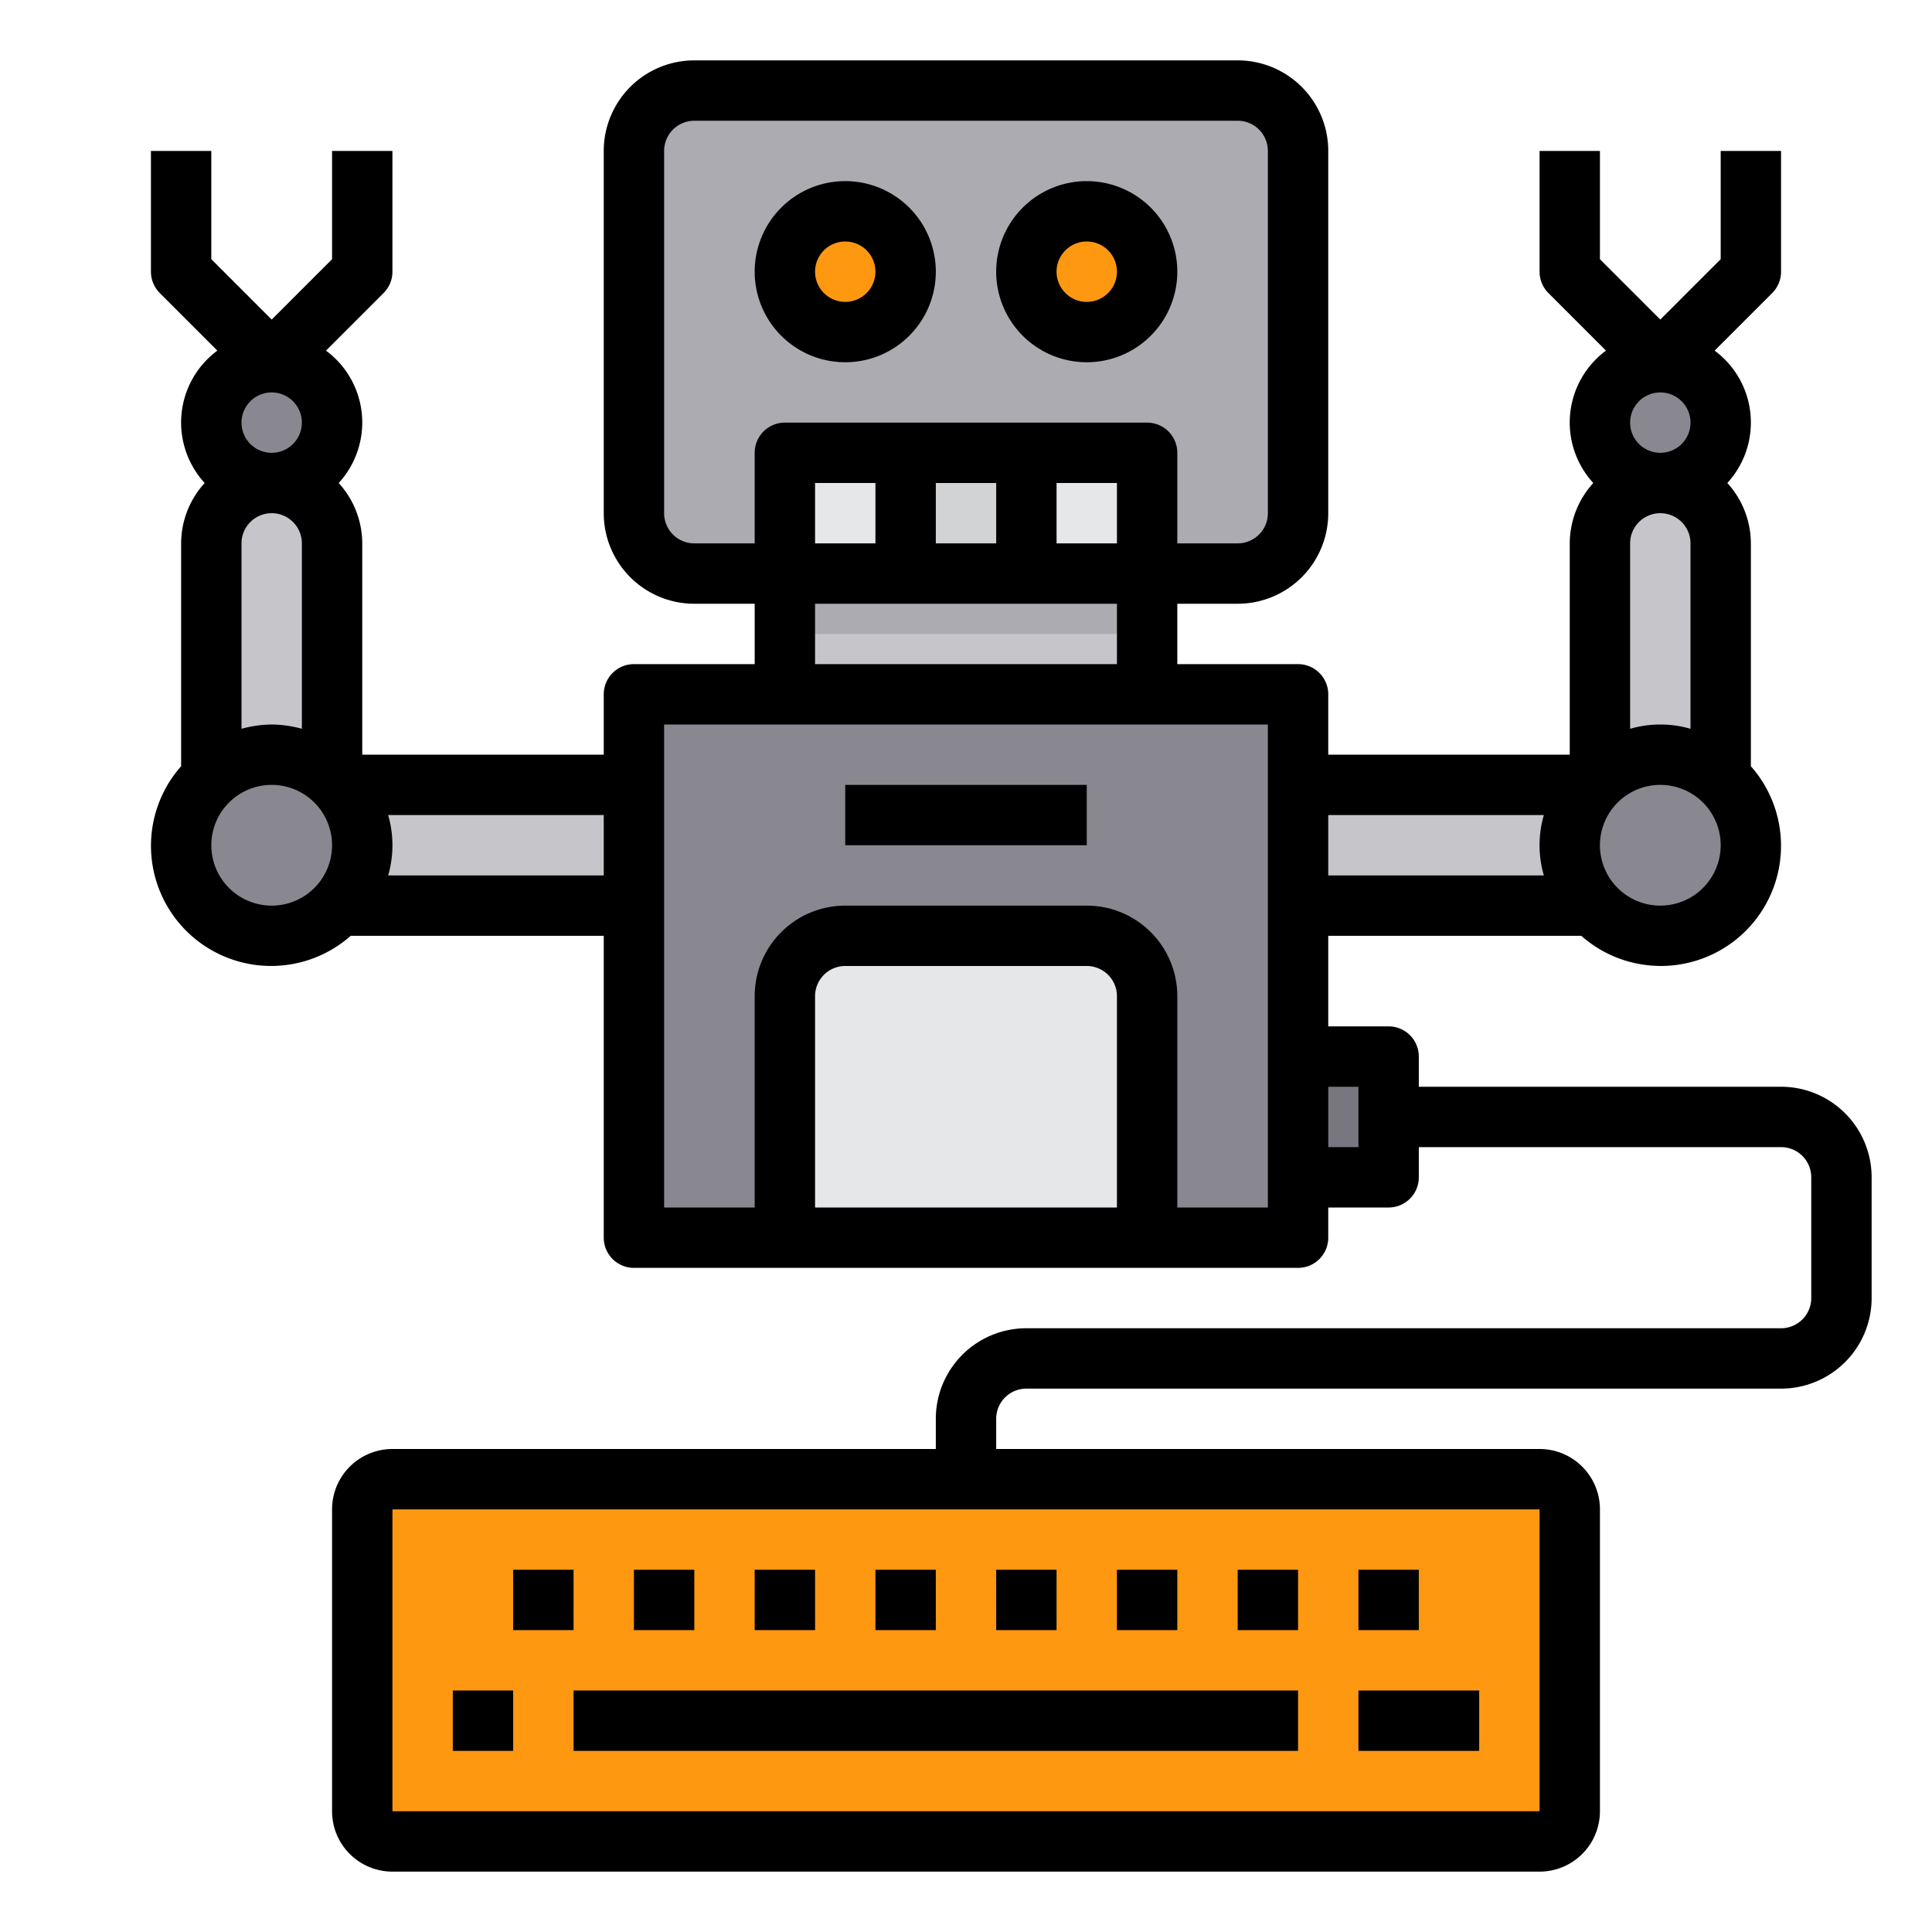
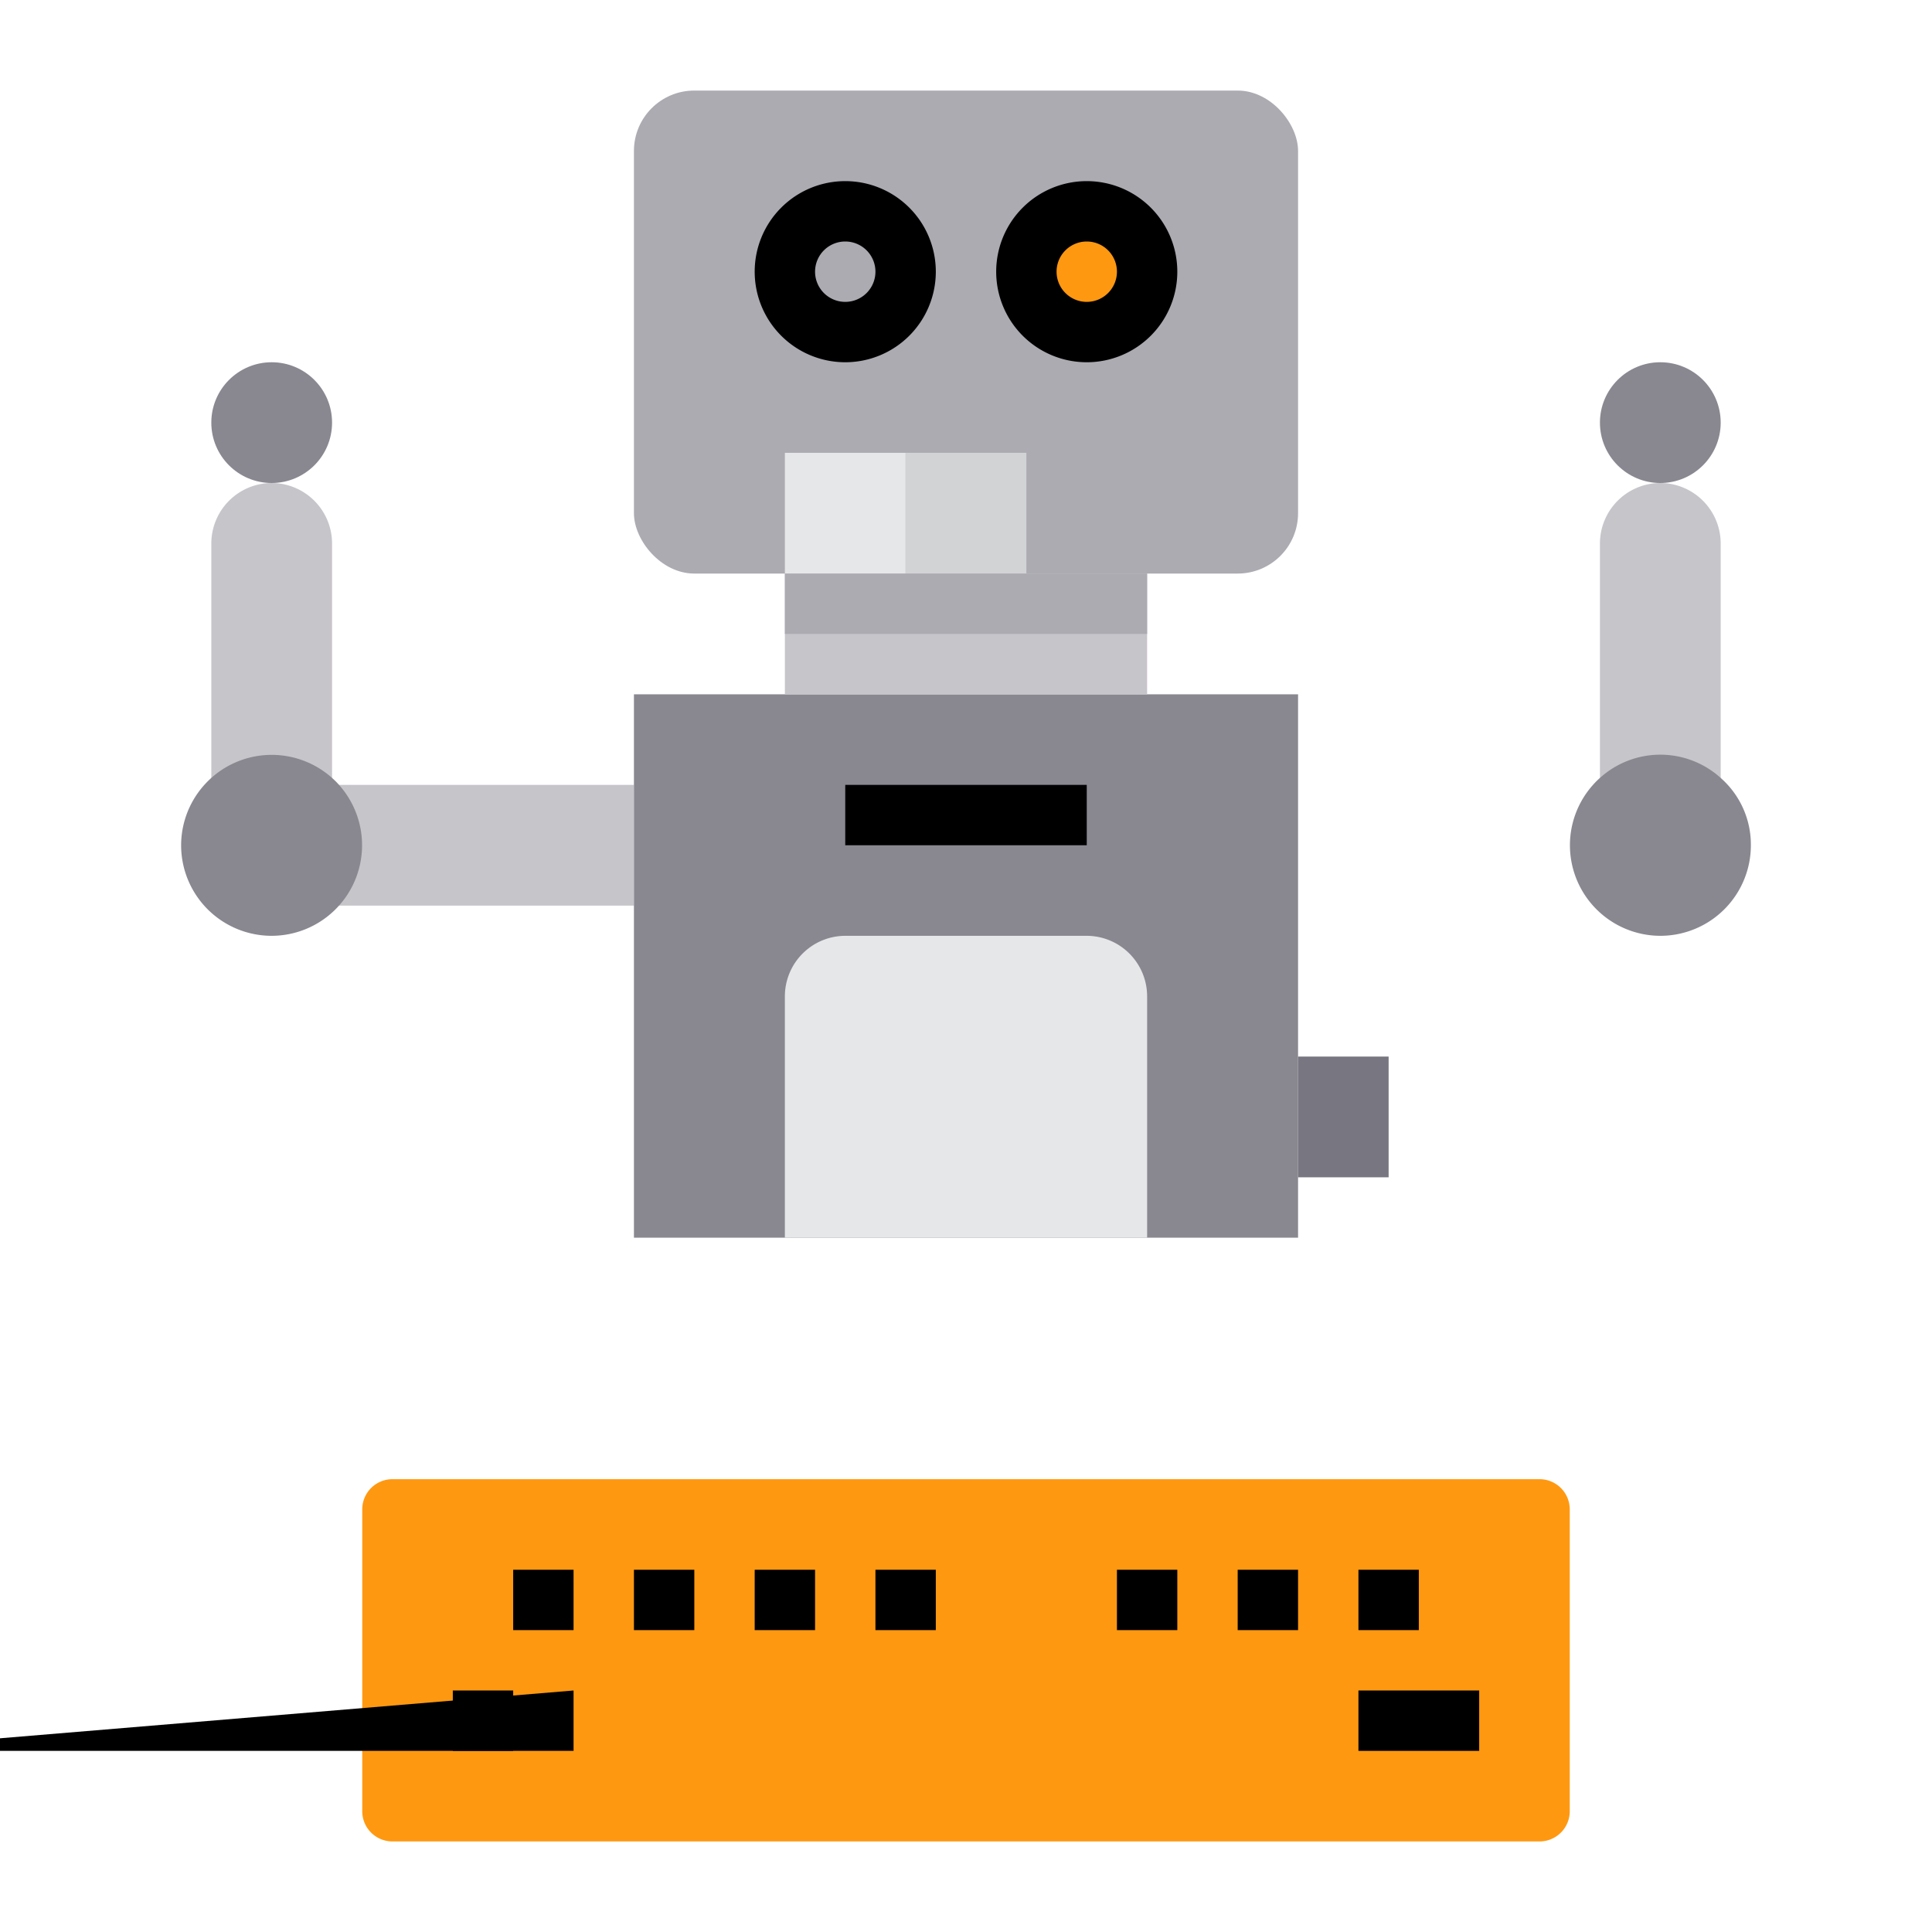
<svg xmlns="http://www.w3.org/2000/svg" height="512" viewBox="0 0 64 64" width="512">
  <g fill="#c6c5ca">
-     <path d="m52.77 26h-.77-9v4h9 .77.23v-4z" />
    <path d="m55 16a2.006 2.006 0 0 0 -2 2v8h4v-8a2.006 2.006 0 0 0 -2-2z" />
    <path d="m12 26h-.77-.23v4h.23.77 9v-4z" />
    <path d="m9 16a2.006 2.006 0 0 0 -2 2v8h4v-8a2.006 2.006 0 0 0 -2-2z" />
  </g>
  <path d="m38 23h-12-5v3 4 3 8h5 12 5v-2-4-2-3-4-3z" fill="#898890" />
  <rect fill="#acabb1" height="16" rx="2" width="22" x="21" y="3" />
  <path d="m51 49h-38a1 1 0 0 0 -1 1v10a1 1 0 0 0 1 1h38a1 1 0 0 0 1-1v-10a1 1 0 0 0 -1-1z" fill="#ff9811" />
  <path d="m46 37v2h-3v-4h3z" fill="#787680" />
  <path d="m57 25.77a2.94 2.94 0 0 1 1 2.23 3 3 0 0 1 -3 3 3 3 0 0 1 -2.23-5 2.5 2.5 0 0 1 .23-.23 2.982 2.982 0 0 1 4 0z" fill="#898890" />
  <circle cx="55" cy="14" fill="#898890" r="2" />
  <circle cx="9" cy="14" fill="#898890" r="2" />
  <path d="m11.23 26a3 3 0 0 1 -2.23 5 3 3 0 0 1 -3-3 3 3 0 0 1 5-2.23 2.5 2.5 0 0 1 .23.23z" fill="#898890" />
  <path d="m38 19v4h-12v-4h4 4z" fill="#c6c5ca" />
  <path d="m38 33v8h-12v-8a2.006 2.006 0 0 1 2-2h8a2.006 2.006 0 0 1 2 2z" fill="#e6e7e8" />
  <path d="m26 15h4v4h-4z" fill="#e6e7e8" />
-   <path d="m34 15h4v4h-4z" fill="#e6e7e8" />
  <path d="m30 15h4v4h-4z" fill="#d1d3d4" />
  <circle cx="36" cy="9" fill="#ff9811" r="2" />
-   <circle cx="28" cy="9" fill="#ff9811" r="2" />
  <path d="m26 19h12v2h-12z" fill="#acabb1" />
-   <path d="m19 56h24v2h-24z" />
+   <path d="m19 56v2h-24z" />
  <path d="m45 56h4v2h-4z" />
  <path d="m15 56h2v2h-2z" />
  <path d="m17 52h2v2h-2z" />
  <path d="m21 52h2v2h-2z" />
  <path d="m25 52h2v2h-2z" />
  <path d="m29 52h2v2h-2z" />
-   <path d="m33 52h2v2h-2z" />
  <path d="m37 52h2v2h-2z" />
  <path d="m41 52h2v2h-2z" />
  <path d="m45 52h2v2h-2z" />
-   <path d="m59 36h-12v-1a1 1 0 0 0 -1-1h-2v-3h8.382a3.98 3.98 0 0 0 5.618-5.618v-7.382a2.981 2.981 0 0 0 -.78-2 2.962 2.962 0 0 0 -.421-4.385l1.908-1.908a1 1 0 0 0 .293-.707v-4h-2v3.586l-2 2-2-2v-3.586h-2v4a1 1 0 0 0 .293.707l1.907 1.908a2.962 2.962 0 0 0 -.42 4.385 2.981 2.981 0 0 0 -.78 2v7h-8v-2a1 1 0 0 0 -1-1h-4v-2h2a3 3 0 0 0 3-3v-12a3 3 0 0 0 -3-3h-18a3 3 0 0 0 -3 3v12a3 3 0 0 0 3 3h2v2h-4a1 1 0 0 0 -1 1v2h-8v-7a2.981 2.981 0 0 0 -.78-2 2.962 2.962 0 0 0 -.421-4.385l1.908-1.908a1 1 0 0 0 .293-.707v-4h-2v3.586l-2 2-2-2v-3.586h-2v4a1 1 0 0 0 .293.707l1.907 1.908a2.962 2.962 0 0 0 -.42 4.385 2.981 2.981 0 0 0 -.78 2v7.382a3.98 3.98 0 0 0 5.618 5.618h8.382v10a1 1 0 0 0 1 1h22a1 1 0 0 0 1-1v-1h2a1 1 0 0 0 1-1v-1h12a1 1 0 0 1 1 1v4a1 1 0 0 1 -1 1h-25a3 3 0 0 0 -3 3v1h-18a2 2 0 0 0 -2 2v10a2 2 0 0 0 2 2h38a2 2 0 0 0 2-2v-10a2 2 0 0 0 -2-2h-18v-1a1 1 0 0 1 1-1h25a3 3 0 0 0 3-3v-4a3 3 0 0 0 -3-3zm-50-19a1 1 0 0 1 1 1v6.142a3.939 3.939 0 0 0 -1-.142 3.939 3.939 0 0 0 -1 .142v-6.142a1 1 0 0 1 1-1zm-1-3a1 1 0 1 1 1 1 1 1 0 0 1 -1-1zm1 16a2 2 0 1 1 2-2 2 2 0 0 1 -2 2zm3.858-1a3.592 3.592 0 0 0 0-2h7.142v2zm14.142-11v-2h2v2zm4-2h2v2h-2zm4 0h2v2h-2zm-13 1v-12a1 1 0 0 1 1-1h18a1 1 0 0 1 1 1v12a1 1 0 0 1 -1 1h-2v-3a1 1 0 0 0 -1-1h-12a1 1 0 0 0 -1 1v3h-2a1 1 0 0 1 -1-1zm5 3h10v2h-10zm10 20h-10v-7a1 1 0 0 1 1-1h8a1 1 0 0 1 1 1zm5 0h-3v-7a3 3 0 0 0 -3-3h-8a3 3 0 0 0 -3 3v7h-3v-16h20zm13-23a1 1 0 0 1 1 1v6.142a3.592 3.592 0 0 0 -2 0v-6.142a1 1 0 0 1 1-1zm-1-3a1 1 0 1 1 1 1 1 1 0 0 1 -1-1zm1 16a2 2 0 1 1 2-2 2 2 0 0 1 -2 2zm-3.858-3a3.592 3.592 0 0 0 0 2h-7.142v-2zm-6.142 11h-1v-2h1zm6 22h-38v-10h38z" />
  <path d="m28 12a3 3 0 1 0 -3-3 3 3 0 0 0 3 3zm0-4a1 1 0 1 1 -1 1 1 1 0 0 1 1-1z" />
  <path d="m36 12a3 3 0 1 0 -3-3 3 3 0 0 0 3 3zm0-4a1 1 0 1 1 -1 1 1 1 0 0 1 1-1z" />
  <path d="m28 26h8v2h-8z" />
</svg>